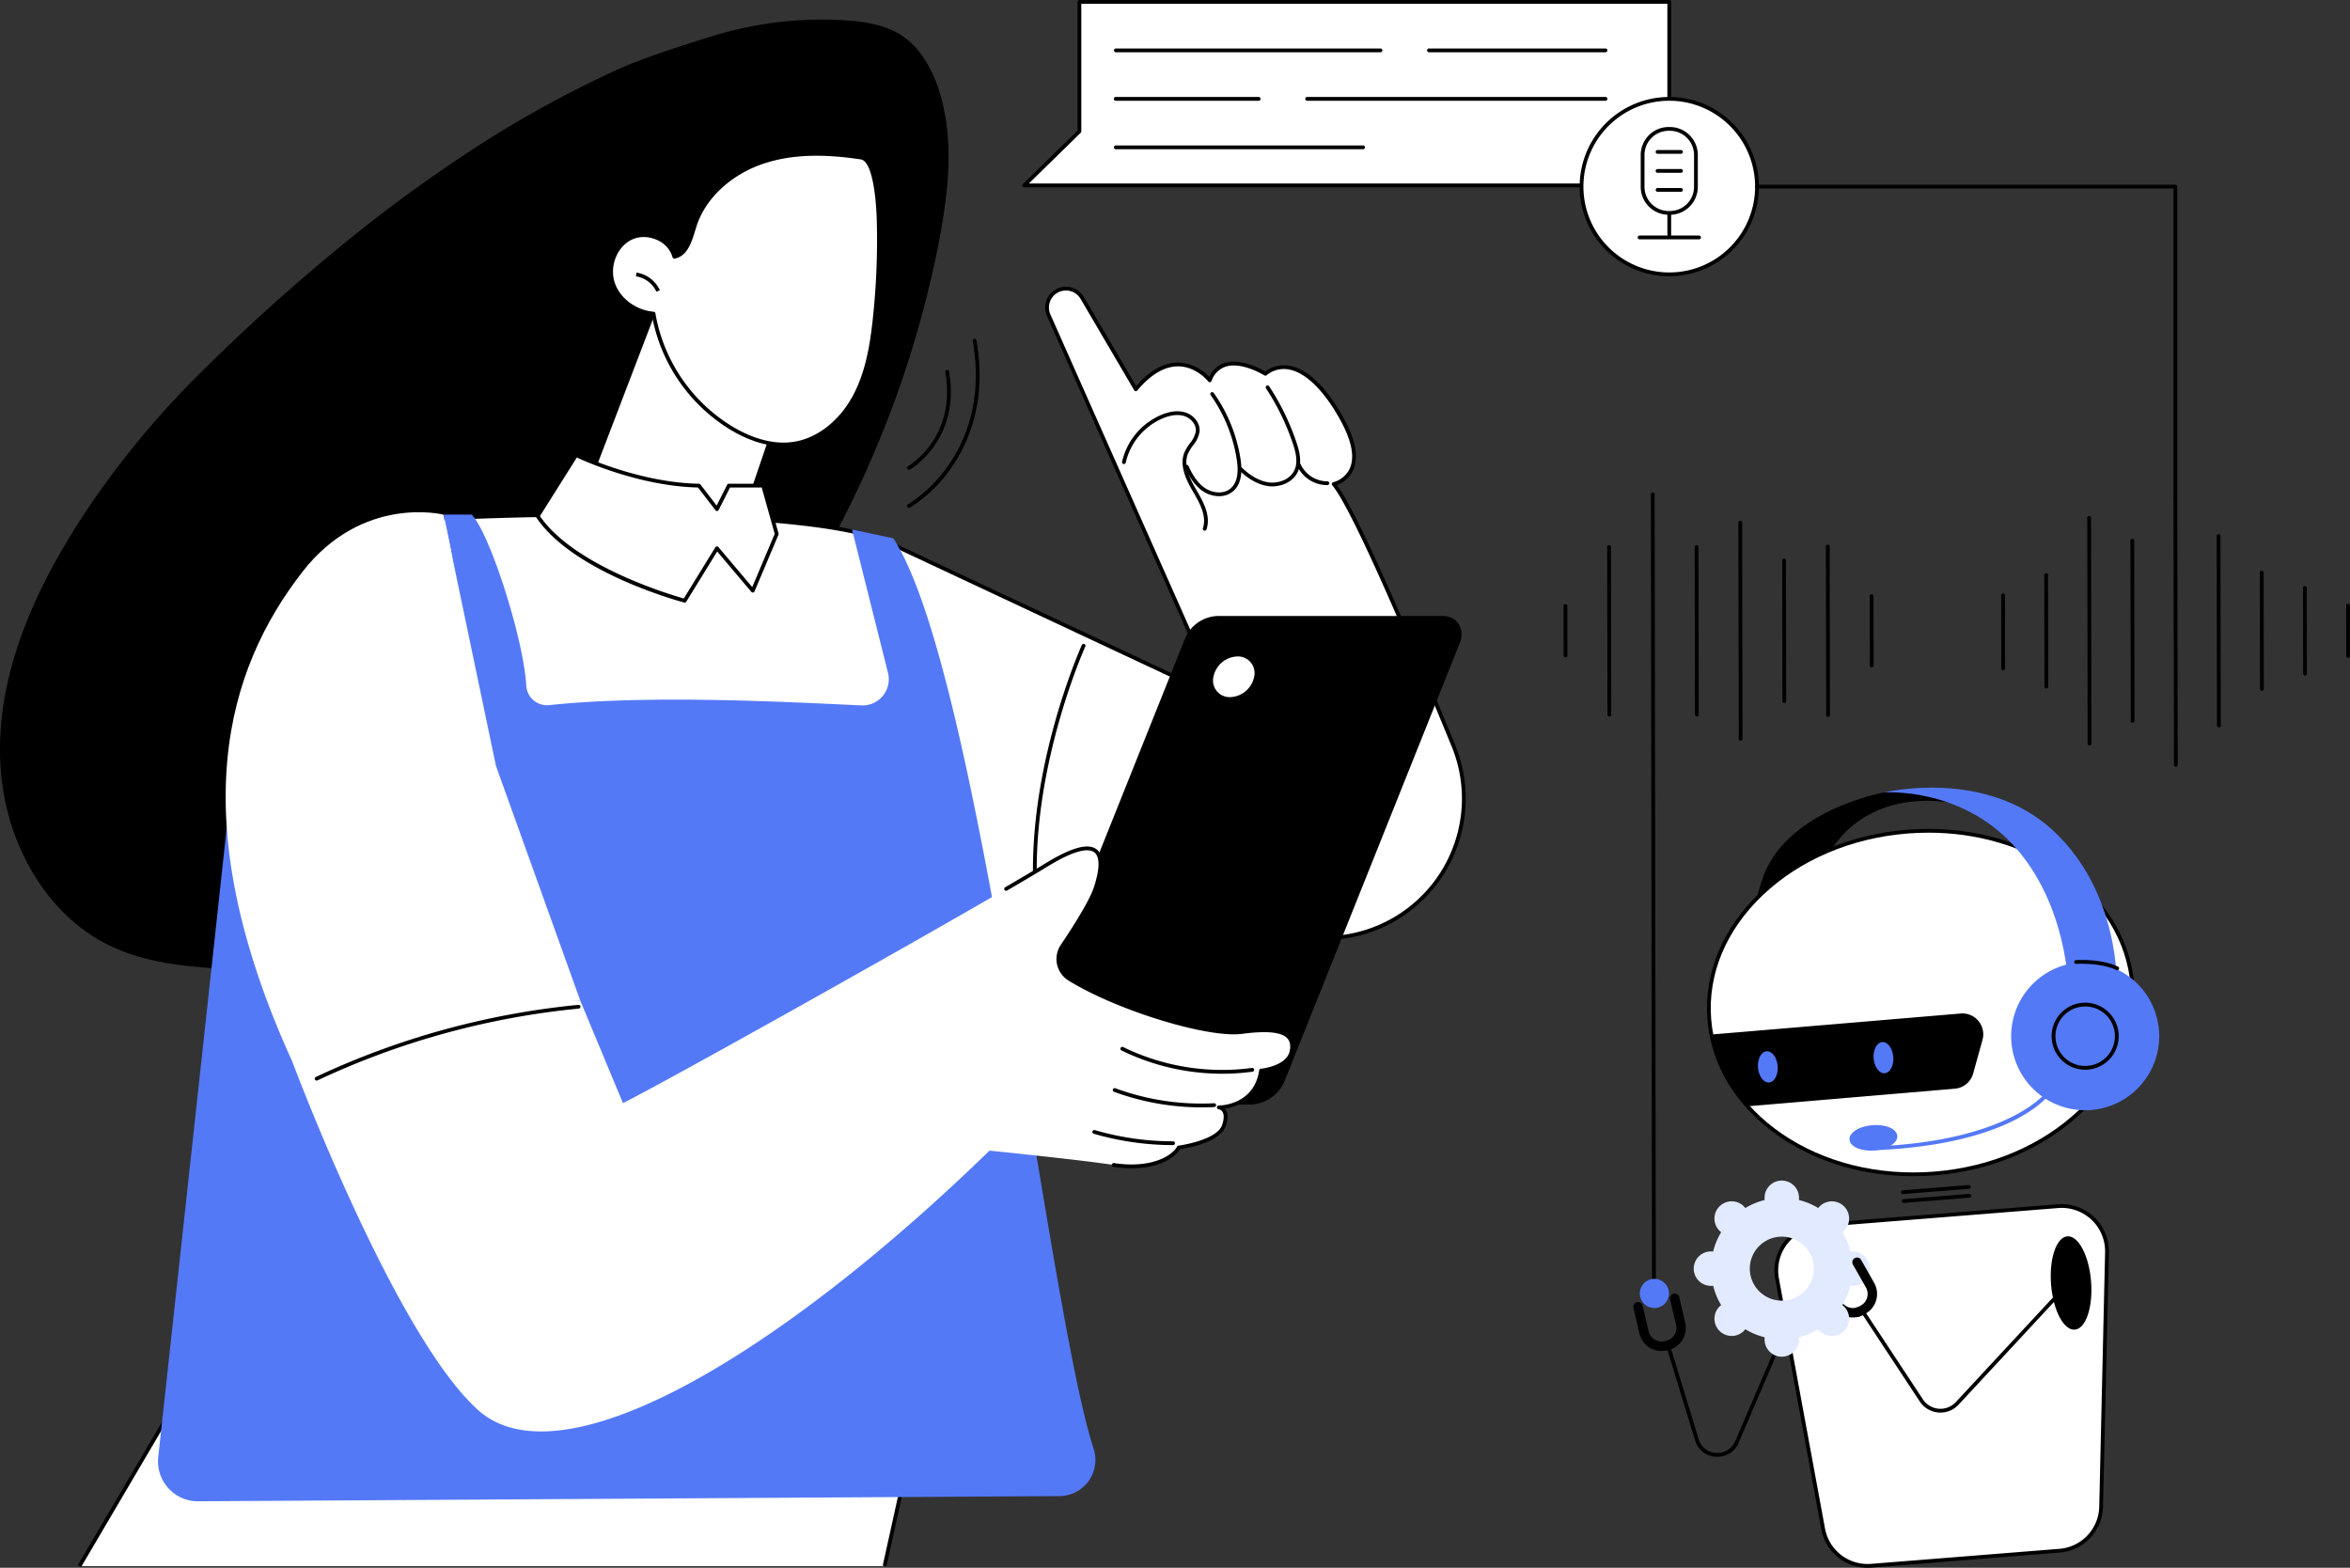
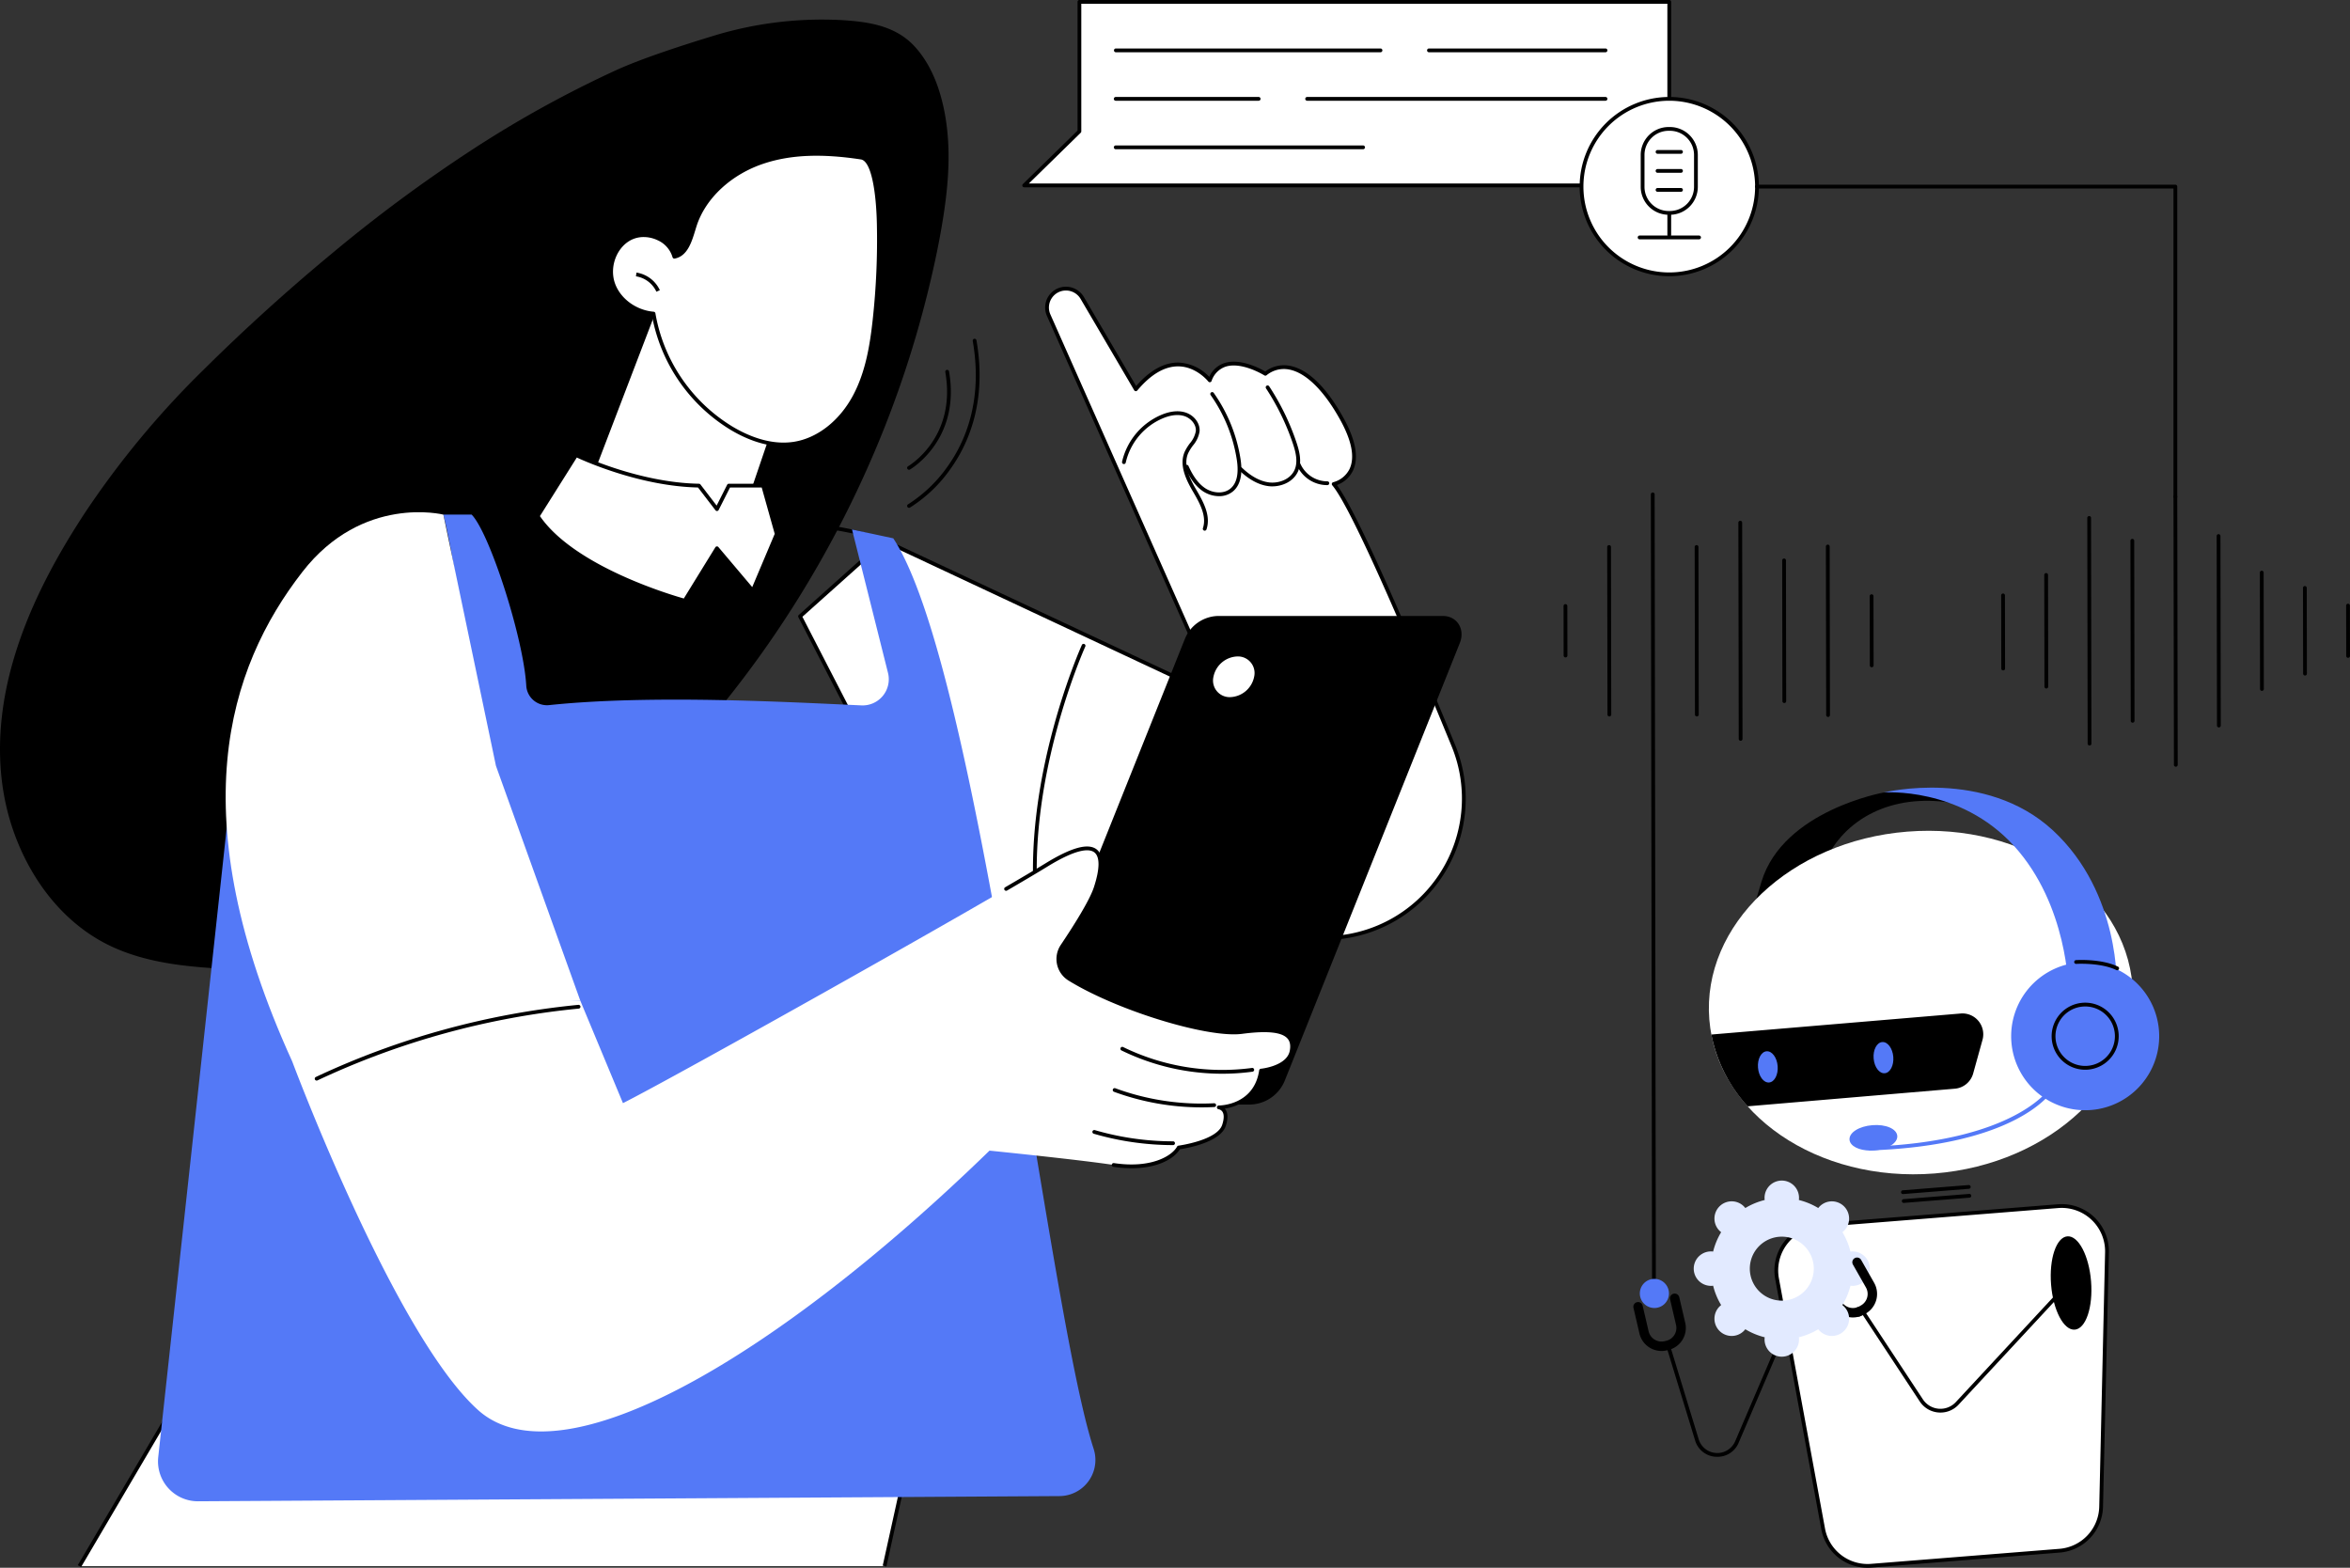
<svg xmlns="http://www.w3.org/2000/svg" id="Group_36329" data-name="Group 36329" width="837.633" height="558.782" viewBox="0 0 837.633 558.782">
  <rect x="0" y="0" width="837.633" height="558.782" fill="#333333" stroke="none" />
  <defs>
    <clipPath id="clip-path">
      <rect id="Rectangle_5236" data-name="Rectangle 5236" width="837.632" height="558.782" fill="none" />
    </clipPath>
  </defs>
  <g id="Group_36328" data-name="Group 36328" clip-path="url(#clip-path)">
    <path id="Path_38593" data-name="Path 38593" d="M337.094,58.2c-1.475-9.263-4.683-18.976-11.2-25.963-6.918-7.419-16.705-8.736-26.362-9.29A132.53,132.53,0,0,0,255.8,28.124c-12.155,3.67-26.925,8.475-36.22,12.71A397.529,397.529,0,0,0,167.4,69.745a534.224,534.224,0,0,0-48.632,36.024c-15.913,13.166-31.29,27.047-45.961,41.585a317.922,317.922,0,0,0-42.687,51.469C18.574,216.46,8.548,235.531,3.418,256.09c-4.588,18.387-4.948,37.769,1.331,55.8,5.541,15.913,15.916,30.521,30.7,39.026,8.948,5.148,19.094,7.631,29.262,8.92a179.6,179.6,0,0,0,30.092,1.2A190.193,190.193,0,0,0,154.445,348.7a194.9,194.9,0,0,0,53.81-31.568A340.145,340.145,0,0,0,251.408,274.4a376.6,376.6,0,0,0,34.415-47.386,380.9,380.9,0,0,0,26.57-51.79,373.724,373.724,0,0,0,18.322-55.33c2.4-9.74,4.494-19.594,5.922-29.526,1.528-10.632,2.153-21.509.456-32.162" transform="translate(0 -15.808)" />
    <path id="Path_38594" data-name="Path 38594" d="M379.711,1527.5H92.742l77.726-132.128H408.887Z" transform="translate(-64.424 -969.299)" fill="#fff" />
    <path id="Path_38595" data-name="Path 38595" d="M92,1526.307l-1.159-.682,77.92-132.459H408.406l-29.357,132.946-1.314-.29,29-131.31h-237.2Z" transform="translate(-63.105 -967.769)" />
    <path id="Path_38596" data-name="Path 38596" d="M1124.141,406.52s14.118-2.931,2.916-23.212c-9.5-17.2-19.829-21.906-27.268-16.09,0,0-15.17-9.559-19.807,2.333,0,0-11.386-14.634-26.366,3.184l-19.1-32.553a6.737,6.737,0,0,0-11.969,6.143l60.41,136.127L964.046,426.717l-30.115,26.961L993.223,568.7l127.7-.347c35.317-.1,59.3-35.944,45.883-68.615-16.59-40.4-35.819-85.2-42.661-93.217" transform="translate(-648.76 -233.997)" fill="#fff" />
    <path id="Path_38597" data-name="Path 38597" d="M991.693,567.841a.672.672,0,0,1-.6-.364L931.8,452.456a.672.672,0,0,1,.149-.809l30.115-26.961a.673.673,0,0,1,.734-.108l117.277,54.971L1020.4,345.068a7.41,7.41,0,0,1,13.163-6.756l18.627,31.741c4.955-5.643,10.044-8.452,15.19-8.355a15.953,15.953,0,0,1,10.878,5.089,9,9,0,0,1,5.349-4.894c5.7-1.878,12.839,1.952,14.611,2.987a11.082,11.082,0,0,1,8.948-1.993c6.411,1.308,12.964,7.729,18.951,18.568,4.339,7.855,5.484,14.132,3.405,18.657a10.166,10.166,0,0,1-5.769,5.236c6.049,8.078,20.216,39.208,42.143,92.607a50.408,50.408,0,0,1-46.5,69.543l-127.7.347ZM933.238,452.3,992.1,566.5l127.285-.346a49.063,49.063,0,0,0,45.263-67.687c-22.353-54.435-37.067-86.607-42.551-93.037a.672.672,0,0,1,.375-1.095,9.056,9.056,0,0,0,5.833-4.8c1.879-4.114.745-9.977-3.369-17.426-5.708-10.334-12.115-16.691-18.042-17.9a9.7,9.7,0,0,0-8.223,2.015.673.673,0,0,1-.773.039c-.08-.05-8.062-5.007-13.877-3.088a8.041,8.041,0,0,0-4.946,5.1.673.673,0,0,1-1.157.169c-.042-.053-4.2-5.28-10.582-5.393-4.907-.087-9.87,2.8-14.739,8.6a.673.673,0,0,1-1.095-.092l-19.1-32.553a6.065,6.065,0,0,0-10.774,5.53l60.411,136.128a.673.673,0,0,1-.9.882l-118.5-55.546Z" transform="translate(-647.23 -232.468)" />
    <path id="Path_38598" data-name="Path 38598" d="M1339.26,522.629a.673.673,0,0,1-.639-.885c1.381-4.162-.879-8.536-3.523-13.024-2.613-4.434-5.007-9.593-2.957-14.245a17.1,17.1,0,0,1,1.848-3,9.128,9.128,0,0,0,2.109-4.337c.207-2.5-1.955-4.7-4.165-5.375-2.149-.66-4.706-.385-7.6.817a22.622,22.622,0,0,0-13.209,15.752.673.673,0,1,1-1.313-.292,23.986,23.986,0,0,1,14.006-16.7c3.188-1.326,6.051-1.616,8.508-.861,3.154.968,5.351,3.879,5.111,6.772a10.246,10.246,0,0,1-2.355,5.009,16.173,16.173,0,0,0-1.711,2.758c-1.8,4.1.445,8.88,2.885,13.02,2.809,4.766,5.2,9.433,3.642,14.131a.673.673,0,0,1-.638.461" transform="translate(-909.857 -333.483)" />
    <path id="Path_38599" data-name="Path 38599" d="M1395.291,494.772a10.481,10.481,0,0,1-5.592-1.668c-3.36-2.191-5.333-5.932-6.525-8.556a.673.673,0,0,1,1.225-.557c1.122,2.471,2.969,5.988,6.035,7.987,2.548,1.662,6.461,2.2,9.01.018,2.208-1.891,2.943-5.34,2.182-10.253a54.424,54.424,0,0,0-9.319-23,.672.672,0,1,1,1.1-.777,55.761,55.761,0,0,1,9.551,23.575c.836,5.4-.051,9.266-2.637,11.48a7.608,7.608,0,0,1-5.028,1.754" transform="translate(-960.786 -317.928)" />
    <path id="Path_38600" data-name="Path 38600" d="M1457.94,485.9a10.608,10.608,0,0,1-1.307-.079c-3.477-.431-6.992-2.323-10.447-5.624a.673.673,0,1,1,.929-.972c3.242,3.1,6.5,4.867,9.683,5.262,3.324.412,7.5-.969,9.066-4.406,1.312-2.889.447-6.381-.572-9.417a85.3,85.3,0,0,0-9.575-19.693.673.673,0,0,1,1.125-.739,86.674,86.674,0,0,1,9.726,20c1.1,3.283,2.026,7.087.521,10.4-1.626,3.579-5.608,5.264-9.149,5.264" transform="translate(-1004.455 -312.545)" />
    <path id="Path_38601" data-name="Path 38601" d="M1524.412,547.848a11.775,11.775,0,0,1-10.695-7.168.672.672,0,0,1,1.245-.51,10.56,10.56,0,0,0,9.628,6.331.672.672,0,0,1,.026,1.345l-.2,0" transform="translate(-1051.476 -374.942)" />
    <path id="Path_38602" data-name="Path 38602" d="M1436.062,845.108a.673.673,0,0,1-.606-.38l-15.614-32.281a.673.673,0,1,1,1.211-.586l15.614,32.281a.673.673,0,0,1-.605.966" transform="translate(-986.253 -563.7)" />
    <path id="Path_38603" data-name="Path 38603" d="M1207.244,847.118a.673.673,0,0,1-.668-.6c-5.062-46.247,16.452-94.145,16.669-94.624a.673.673,0,0,1,1.224.558c-.217.475-21.578,48.048-16.557,93.92a.672.672,0,0,1-.669.746" transform="translate(-837.618 -522.034)" />
-     <path id="Path_38604" data-name="Path 38604" d="M439.51,603.991c1.83-1.972,143.863-8.8,181.084,6.005l22.821,90.126L458.274,701.8Z" transform="translate(-305.308 -417.277)" fill="#fff" />
    <path id="Path_38605" data-name="Path 38605" d="M456.743,700.945a.672.672,0,0,1-.66-.546l-18.764-97.812a.672.672,0,0,1,.167-.584c.653-.7,8.826-1.44,24.293-2.19,9.579-.464,29.262-1.253,53.469-1.315,36.521-.09,84.229,1.452,104.064,9.344a.673.673,0,0,1,.4.46l22.821,90.126a.672.672,0,0,1-.646.838l-185.142,1.68Zm-18-98.047,18.55,96.7,183.725-1.667L618.5,608.966c-20.719-8.043-72.8-9.166-102.1-9.125-39.6.062-73.253,2.087-77.647,3.057" transform="translate(-303.777 -415.747)" />
    <path id="Path_38606" data-name="Path 38606" d="M1261.551,893.15h-81.716c-4.151,0-6.554-3.847-4.933-7.9l63.216-158.025a13.1,13.1,0,0,1,11.691-8.206h80.286c5.074,0,8.011,4.7,6.031,9.654l-62.369,155.909a13.675,13.675,0,0,1-12.2,8.566" transform="translate(-815.796 -499.471)" />
    <path id="Path_38607" data-name="Path 38607" d="M1430.747,773.507a9.025,9.025,0,0,1-8.529,7.25,5.917,5.917,0,0,1-5.972-7.25,9.025,9.025,0,0,1,8.529-7.25,5.917,5.917,0,0,1,5.972,7.25" transform="translate(-983.723 -532.284)" fill="#fff" />
    <path id="Path_38608" data-name="Path 38608" d="M211.858,684.837c0,1.223-22.632,208.545-27.332,251.777a14.219,14.219,0,0,0,14.222,15.755l307.015-1.854a12.878,12.878,0,0,0,12.172-16.869c-16.418-50.362-40.625-277.563-71.411-324.5l-14.712-3.158,12.828,51.113a9.328,9.328,0,0,1-9.467,11.593c-25.532-1.155-74.969-3.923-111.322-.1a7.388,7.388,0,0,1-8.147-6.937c-.944-16.8-13.029-54.366-19.464-60.965H286.159s30.66,118.25-36.271,134.156c-46.074,10.949-38.03-50.015-38.03-50.015" transform="translate(-128.123 -417.277)" fill="#5479f7" />
    <path id="Path_38609" data-name="Path 38609" d="M341.146,1066.266s36.477,97.556,66.25,124.237,107.4-19.7,182.281-92.47c0,0,31.357,3.155,44.273,5.1s20.964-2.221,23.171-6.218c0,0,14.174-1.857,16.143-7.906s-1.851-6.4-1.851-6.4,13.1.031,15.054-13.1c0,0,9.816-.889,10.919-7.026s-3.792-8.593-17.732-6.751c-12.026,1.589-44.1-8.161-61.489-18.918a8.338,8.338,0,0,1-2.526-11.733c4.28-6.377,10.286-15.8,11.9-20.75,2.581-7.917,5.243-22.166-17.716-8.026s-131.445,75.026-150.794,84.8l-15.2-36.508s-80.677-4.276-102.679,21.665" transform="translate(-236.979 -687.921)" fill="#fff" />
    <path id="Path_38610" data-name="Path 38610" d="M1217.58,1102.765a43.245,43.245,0,0,1-6.442-.5.673.673,0,1,1,.2-1.33c13.027,1.967,20.582-2.437,22.482-5.878a.672.672,0,0,1,.5-.342c.137-.018,13.775-1.871,15.591-7.447.673-2.068.706-3.664.094-4.614a2.028,2.028,0,0,0-1.375-.91.673.673,0,0,1,.069-1.342c.519,0,12.55-.144,14.388-12.529a.673.673,0,0,1,.6-.571c.093-.009,9.319-.917,10.318-6.475.35-1.944.044-3.387-.933-4.411-2.1-2.2-7.345-2.7-16.049-1.555a22.855,22.855,0,0,1-2.967.174c-13.9,0-42.951-9.279-58.963-19.187a9.01,9.01,0,0,1-2.73-12.679c4.531-6.751,10.259-15.8,11.818-20.584,2.125-6.518,2.181-10.8.162-12.392-1.708-1.345-6.024-1.543-16.886,5.147-3.112,1.916-7.911,4.763-14.264,8.461a.673.673,0,0,1-.677-1.162c6.344-3.692,11.133-6.533,14.235-8.443,9.381-5.778,15.408-7.432,18.423-5.059,2.537,2,2.632,6.662.284,13.866-1.606,4.928-7.4,14.094-11.979,20.916a7.664,7.664,0,0,0,2.321,10.786c17.067,10.561,49.018,20.413,61.046,18.823,9.286-1.226,14.751-.6,17.2,1.959,1.277,1.338,1.709,3.214,1.284,5.578-1.04,5.785-8.864,7.227-11,7.515-1.709,9.816-9.624,12.314-13.5,12.95a3.394,3.394,0,0,1,.276.363c.869,1.321.894,3.269.073,5.79-1.927,5.919-14.138,7.988-16.366,8.318-2.2,3.592-8.25,6.765-17.246,6.765" transform="translate(-814.266 -686.38)" />
    <path id="Path_38611" data-name="Path 38611" d="M1344.221,1231.555a81.9,81.9,0,0,1-35.942-8.3.672.672,0,1,1,.593-1.207,80.462,80.462,0,0,0,45.935,7.445.672.672,0,1,1,.182,1.333,79.562,79.562,0,0,1-10.768.727" transform="translate(-908.541 -848.855)" />
    <path id="Path_38612" data-name="Path 38612" d="M1330.564,1277a90.543,90.543,0,0,1-31.172-5.55.672.672,0,0,1,.466-1.262,89.092,89.092,0,0,0,35.221,5.349.672.672,0,1,1,.071,1.343q-2.286.12-4.586.119" transform="translate(-902.324 -882.312)" />
    <path id="Path_38613" data-name="Path 38613" d="M1303.969,1324.425h0a101.4,101.4,0,0,1-28.3-4.053.672.672,0,1,1,.376-1.291,100.057,100.057,0,0,0,27.923,4,.673.673,0,0,1,0,1.345" transform="translate(-885.813 -916.286)" />
    <path id="Path_38614" data-name="Path 38614" d="M341.031,598.748s-28.769-7.247-50.25,20.412c-26.662,34.329-43.535,86.895-3.618,174.514,0,0,79.536-22.072,102.679-21.665L359.769,688.29Z" transform="translate(-182.995 -415.328)" fill="#fff" />
    <path id="Path_38615" data-name="Path 38615" d="M368.095,1199.913a.673.673,0,0,1-.286-1.281,284.828,284.828,0,0,1,93.576-25.711.672.672,0,0,1,.131,1.339,283.487,283.487,0,0,0-93.135,25.59.671.671,0,0,1-.286.064" transform="translate(-255.231 -814.772)" />
    <path id="Path_38616" data-name="Path 38616" d="M701.9,349.2l-29.391,76.793s42.935,14.562,59.642,1.384l16.111-47.3Z" transform="translate(-467.164 -242.574)" fill="#fff" />
    <path id="Path_38617" data-name="Path 38617" d="M709.373,432.076c-17.745,0-37.4-6.567-38.606-6.975a.673.673,0,0,1-.412-.877l29.391-76.793a.672.672,0,0,1,1-.319l46.362,30.879a.672.672,0,0,1,.264.776l-16.112,47.3a.674.674,0,0,1-.22.311c-5.378,4.242-13.313,5.7-21.668,5.7m-37.509-8.032c5.465,1.747,42.98,13.115,58.189,1.4l15.88-46.619L700.7,348.7Z" transform="translate(-465.634 -241.044)" />
    <path id="Path_38618" data-name="Path 38618" d="M627.669,552.982l13.693-21.753s21.444,10.491,43.785,10.876l6.423,8.377,4.237-8.377h12.227l4.837,17.237-8.532,20.2-12.769-15.107-11.507,18.677s-39.214-10.378-52.394-30.133" transform="translate(-436.013 -369.021)" fill="#fff" />
    <path id="Path_38619" data-name="Path 38619" d="M678.532,582.258a.68.68,0,0,1-.172-.022c-1.611-.426-39.612-10.67-52.781-30.41a.672.672,0,0,1-.01-.731l13.693-21.753a.672.672,0,0,1,.864-.246c.213.1,21.573,10.43,43.5,10.808a.672.672,0,0,1,.522.263l5.772,7.528,3.754-7.423a.673.673,0,0,1,.6-.369H706.5a.673.673,0,0,1,.648.491l4.837,17.237a.677.677,0,0,1-.028.444l-8.532,20.2a.673.673,0,0,1-1.133.172l-12.17-14.4L679.1,581.938a.673.673,0,0,1-.573.32m-51.59-30.819c12.325,17.924,46.8,28.1,51.283,29.364l11.242-18.247a.672.672,0,0,1,1.086-.081l12.062,14.271,8.014-18.976-4.636-16.52h-11.3l-4.05,8.008a.673.673,0,0,1-1.134.105l-6.226-8.12c-20.148-.436-39.707-9.066-43.2-10.68Z" transform="translate(-434.483 -367.491)" />
    <path id="Path_38620" data-name="Path 38620" d="M807.3,238.628c-1.027,9.42-2.632,18.982-7.088,27.344s-12.224,15.436-21.585,16.9c-7.788,1.22-15.731-1.522-22.476-5.6A59.769,59.769,0,0,1,728.5,236.517c-6.351-.528-12.451-4.755-14.464-10.8s.736-13.524,6.515-16.21,13.736.576,15.364,6.737c4.571-.873,5.845-6.608,7.253-11.042,3.53-11.113,13.608-19.292,24.7-22.889s23.1-3.166,34.631-1.412c5.367.817,6.147,18.039,6.27,23.392a261.683,261.683,0,0,1-1.472,34.337" transform="translate(-495.556 -124.747)" fill="#fff" />
    <path id="Path_38621" data-name="Path 38621" d="M773.314,282.3c-7.418,0-14.286-3.122-19.027-5.987A60.35,60.35,0,0,1,726.411,235.6c-6.633-.754-12.559-5.3-14.525-11.207-2.163-6.5.983-14.3,6.869-17.032a12.2,12.2,0,0,1,10.188.222,11.08,11.08,0,0,1,5.917,6.316c3.28-1.049,4.578-5.3,5.73-9.066.143-.466.283-.926.424-1.371,3.365-10.593,12.76-19.313,25.133-23.325,9.669-3.136,20.772-3.593,34.94-1.437,5.494.836,6.644,15.422,6.841,24.042a263.1,263.1,0,0,1-1.475,34.425l-.668-.073.668.073c-1.007,9.237-2.573,18.973-7.163,27.587-5.022,9.423-13.274,15.872-22.075,17.251a25.2,25.2,0,0,1-3.9.3m-49.833-74.608a9.871,9.871,0,0,0-4.159.886c-5.3,2.461-8.117,9.508-6.16,15.388,1.852,5.565,7.56,9.818,13.881,10.343a.673.673,0,0,1,.608.56,58.973,58.973,0,0,0,27.331,40.293c5.372,3.246,13.552,6.838,22.024,5.51,8.385-1.314,16.272-7.5,21.1-16.554,4.483-8.413,6.02-18,7.013-27.1a261.853,261.853,0,0,0,1.468-34.248c-.242-10.612-1.867-22.159-5.7-22.742-13.953-2.123-24.859-1.683-34.322,1.386-11.782,3.821-21.08,12.425-24.266,22.453-.14.442-.279.9-.42,1.357-1.329,4.351-2.836,9.281-7.348,10.142a.674.674,0,0,1-.776-.489,9.6,9.6,0,0,0-5.381-6.078,11.57,11.57,0,0,0-4.891-1.106" transform="translate(-494.04 -123.208)" />
    <path id="Path_38622" data-name="Path 38622" d="M749.652,325.009a9.638,9.638,0,0,0-7.291-5.492l.188-1.332a11.013,11.013,0,0,1,8.331,6.275Z" transform="translate(-515.685 -221.029)" />
    <path id="Path_38623" data-name="Path 38623" d="M1425.516,67.613H1195.591l19.684-19.256V2.2h210.241Z" transform="translate(-830.523 -1.53)" fill="#fff" />
    <path id="Path_38624" data-name="Path 38624" d="M1423.985,66.756H1194.06a.673.673,0,0,1-.47-1.153l19.481-19.058V.673a.673.673,0,0,1,.673-.673h210.241a.672.672,0,0,1,.672.673V66.083a.672.672,0,0,1-.672.672m-228.276-1.345h227.6V1.345h-208.9V46.827a.673.673,0,0,1-.2.481Z" transform="translate(-828.992)" />
    <path id="Path_38625" data-name="Path 38625" d="M1729.4,57.94h-62.924a.673.673,0,0,1,0-1.345H1729.4a.673.673,0,1,1,0,1.345" transform="translate(-1157.16 -39.314)" />
    <path id="Path_38626" data-name="Path 38626" d="M1395.3,57.94h-94.324a.673.673,0,0,1,0-1.345H1395.3a.673.673,0,1,1,0,1.345" transform="translate(-903.262 -39.314)" />
    <path id="Path_38627" data-name="Path 38627" d="M1630.61,114.536h-106.35a.673.673,0,0,1,0-1.345h106.35a.673.673,0,1,1,0,1.345" transform="translate(-1058.367 -78.629)" />
    <path id="Path_38628" data-name="Path 38628" d="M1351.872,114.536h-50.9a.673.673,0,1,1,0-1.345h50.9a.673.673,0,1,1,0,1.345" transform="translate(-903.261 -78.629)" />
    <path id="Path_38629" data-name="Path 38629" d="M1389.1,171.131h-88.123a.673.673,0,1,1,0-1.345H1389.1a.673.673,0,1,1,0,1.345" transform="translate(-903.261 -117.943)" />
    <path id="Path_38630" data-name="Path 38630" d="M1908.721,146.665a31.272,31.272,0,1,1-31.272-31.272,31.272,31.272,0,0,1,31.272,31.272" transform="translate(-1282.455 -80.158)" fill="#fff" />
    <path id="Path_38631" data-name="Path 38631" d="M1875.919,177.08a31.944,31.944,0,1,1,31.944-31.944,31.981,31.981,0,0,1-31.944,31.944m0-62.544a30.6,30.6,0,1,0,30.6,30.6,30.634,30.634,0,0,0-30.6-30.6" transform="translate(-1280.926 -78.629)" />
    <path id="Path_38632" data-name="Path 38632" d="M1947.062,256.5a.673.673,0,0,1-.673-.673V248.4a.673.673,0,1,1,1.345,0v7.428a.673.673,0,0,1-.672.673" transform="translate(-1352.068 -172.082)" />
    <path id="Path_38633" data-name="Path 38633" d="M1933.552,276.289H1912.36a.673.673,0,0,1,0-1.345h21.192a.673.673,0,1,1,0,1.345" transform="translate(-1327.963 -190.991)" />
    <path id="Path_38634" data-name="Path 38634" d="M1925.663,179.545h-.446a9.964,9.964,0,0,1-9.953-9.953v-11.37a9.965,9.965,0,0,1,9.953-9.953h.446a9.965,9.965,0,0,1,9.953,9.953v11.37a9.964,9.964,0,0,1-9.953,9.953m-.446-29.931a8.618,8.618,0,0,0-8.608,8.608v11.37a8.618,8.618,0,0,0,8.608,8.608h.446a8.618,8.618,0,0,0,8.608-8.608v-11.37a8.618,8.618,0,0,0-8.608-8.608Z" transform="translate(-1330.447 -102.996)" />
    <path id="Path_38635" data-name="Path 38635" d="M1941.769,176.445h-8.3a.673.673,0,1,1,0-1.345h8.3a.673.673,0,1,1,0,1.345" transform="translate(-1342.624 -121.634)" />
    <path id="Path_38636" data-name="Path 38636" d="M1941.769,198.626h-8.3a.673.673,0,1,1,0-1.345h8.3a.673.673,0,1,1,0,1.345" transform="translate(-1342.624 -137.042)" />
    <path id="Path_38637" data-name="Path 38637" d="M1941.769,220.806h-8.3a.673.673,0,1,1,0-1.345h8.3a.673.673,0,1,1,0,1.345" transform="translate(-1342.624 -152.45)" />
    <path id="Path_38638" data-name="Path 38638" d="M1059.6,467.323a.673.673,0,0,1-.332-1.258c.174-.1,17.364-10.134,13.267-33.572a.672.672,0,1,1,1.325-.231c4.265,24.4-13.748,34.872-13.93,34.975a.669.669,0,0,1-.33.087" transform="translate(-735.591 -299.885)" />
    <path id="Path_38639" data-name="Path 38639" d="M1059.6,455.671a.673.673,0,0,1-.331-1.258,50.012,50.012,0,0,0,14.234-13.7c6.068-8.581,12.523-23.268,8.81-44.511a.672.672,0,0,1,1.325-.231c3.8,21.73-2.838,36.776-9.074,45.571a50.358,50.358,0,0,1-14.634,14.045.672.672,0,0,1-.33.087" transform="translate(-735.59 -274.674)" />
    <path id="Path_38640" data-name="Path 38640" d="M2739.429,724a.672.672,0,0,1-.672-.671l-.03-17.935a.672.672,0,0,1,.671-.674h0a.673.673,0,0,1,.673.671l.029,17.935a.673.673,0,0,1-.671.674Z" transform="translate(-1902.469 -489.539)" />
    <path id="Path_38641" data-name="Path 38641" d="M2689.081,715.964a.672.672,0,0,1-.673-.671l-.051-30.545a.673.673,0,0,1,.671-.674h0a.673.673,0,0,1,.673.671l.051,30.546a.665.665,0,0,1-.673.674" transform="translate(-1867.48 -475.194)" />
    <path id="Path_38642" data-name="Path 38642" d="M2638.736,709a.672.672,0,0,1-.673-.671L2638,666.85a.673.673,0,0,1,.671-.674h0a.673.673,0,0,1,.673.671l.069,41.475a.673.673,0,0,1-.671.674Z" transform="translate(-1832.496 -462.762)" />
    <path id="Path_38643" data-name="Path 38643" d="M2588.375,692.383a.672.672,0,0,1-.672-.671l-.112-67.537a.672.672,0,1,1,1.345,0l.112,67.537a.673.673,0,0,1-.672.674Z" transform="translate(-1797.482 -433.118)" />
    <path id="Path_38644" data-name="Path 38644" d="M2538.011,674.518a.673.673,0,0,1-.673-.672l-.158-95.56a.673.673,0,0,1,.672-.674h0a.672.672,0,0,1,.672.671l.158,95.561a.678.678,0,0,1-.672.674" transform="translate(-1762.464 -401.241)" />
    <path id="Path_38645" data-name="Path 38645" d="M2487.71,694.526a.673.673,0,0,1-.673-.671l-.107-64.174a.673.673,0,0,1,.672-.674h0a.672.672,0,0,1,.673.671l.106,64.174a.673.673,0,0,1-.672.674Z" transform="translate(-1727.558 -436.943)" />
    <path id="Path_38646" data-name="Path 38646" d="M2437.359,684.164a.672.672,0,0,1-.672-.672l-.133-80.428a.673.673,0,0,1,.671-.674h0a.672.672,0,0,1,.672.672l.133,80.428a.672.672,0,0,1-.671.674Z" transform="translate(-1692.564 -418.454)" />
    <path id="Path_38647" data-name="Path 38647" d="M2387.069,710.069a.672.672,0,0,1-.673-.671l-.066-39.794a.673.673,0,0,1,.672-.674h0a.673.673,0,0,1,.673.671l.066,39.794a.673.673,0,0,1-.672.674Z" transform="translate(-1657.675 -464.675)" />
    <path id="Path_38648" data-name="Path 38648" d="M2336.751,720.193a.673.673,0,0,1-.672-.672l-.043-26.07a.673.673,0,0,1,.671-.674h0a.673.673,0,0,1,.673.672l.043,26.07a.672.672,0,0,1-.671.674Z" transform="translate(-1622.738 -481.241)" />
    <path id="Path_38649" data-name="Path 38649" d="M2183.3,719.716a.673.673,0,0,1-.673-.672l-.041-24.661a.673.673,0,0,1,.672-.674h0a.672.672,0,0,1,.672.672l.041,24.661a.672.672,0,0,1-.671.674Z" transform="translate(-1516.146 -481.889)" />
    <path id="Path_38650" data-name="Path 38650" d="M1928.208,861.017a.673.673,0,0,1-.673-.671l-.434-284.8a.673.673,0,0,1,.672-.674h0a.673.673,0,0,1,.673.672l.434,284.8a.673.673,0,0,1-.672.674Z" transform="translate(-1338.67 -399.335)" />
    <path id="Path_38651" data-name="Path 38651" d="M1825.9,724.181a.673.673,0,0,1-.673-.672l-.029-17.655a.673.673,0,0,1,.672-.674h0a.673.673,0,0,1,.673.671l.029,17.655a.673.673,0,0,1-.672.674Z" transform="translate(-1267.884 -489.857)" />
    <path id="Path_38652" data-name="Path 38652" d="M2132.207,697.139a.673.673,0,0,1-.673-.672l-.1-60.074a.673.673,0,0,1,.672-.674h0a.673.673,0,0,1,.673.672l.1,60.075a.673.673,0,0,1-.672.674Z" transform="translate(-1480.611 -441.605)" />
    <path id="Path_38653" data-name="Path 38653" d="M2081.159,703.459a.672.672,0,0,1-.672-.672l-.083-50.162a.673.673,0,0,1,.672-.674h0a.672.672,0,0,1,.672.671l.083,50.162a.673.673,0,0,1-.672.674Z" transform="translate(-1445.162 -452.882)" />
    <path id="Path_38654" data-name="Path 38654" d="M1876.916,697.366a.673.673,0,0,1-.673-.671l-.1-59.72a.672.672,0,0,1,.671-.674h0a.672.672,0,0,1,.673.671l.1,59.72a.673.673,0,0,1-.672.674Z" transform="translate(-1303.273 -442.009)" />
    <path id="Path_38655" data-name="Path 38655" d="M2030.072,686.306a.673.673,0,0,1-.673-.671l-.128-77.068a.673.673,0,0,1,.671-.674h0a.672.672,0,0,1,.672.671l.128,77.068a.673.673,0,0,1-.672.674Z" transform="translate(-1409.643 -422.276)" />
    <path id="Path_38656" data-name="Path 38656" d="M1979.033,697.366a.673.673,0,0,1-.673-.671l-.1-59.72a.673.673,0,0,1,.671-.674h0a.673.673,0,0,1,.673.671l.1,59.72a.673.673,0,0,1-.672.674Z" transform="translate(-1374.208 -442.009)" />
    <path id="Path_38657" data-name="Path 38657" d="M2082.123,923.889s-35.764,6.35-43.576,31.664c-8.224,26.647-7.833,41.484-7.833,41.484l23.6-2.757s-.428-32.741,7.965-48.05,26.379-22.644,47.508-17.993-5.617-7.418-27.659-4.348" transform="translate(-1410.642 -641.431)" />
    <path id="Path_38658" data-name="Path 38658" d="M2145.816,1024.961c2.685,33.643-28.906,63.612-70.561,66.936s-77.6-21.255-80.282-54.9,28.906-63.612,70.56-66.936,77.6,21.255,80.283,54.9" transform="translate(-1385.707 -673.649)" fill="#fff" />
-     <path id="Path_38659" data-name="Path 38659" d="M2066.147,1091.339c-17.539,0-34.193-4.868-47.558-14.007-15.334-10.486-24.5-25.336-25.818-41.814s5.383-32.594,18.861-45.379c13.438-12.748,32.018-20.661,52.316-22.281s39.9,3.246,55.188,13.7c15.334,10.486,24.5,25.335,25.818,41.814s-5.383,32.594-18.86,45.379c-13.438,12.748-32.018,20.661-52.316,22.281-2.556.2-5.1.305-7.63.305M2071.58,968.9q-3.739,0-7.525.3c-19.993,1.6-38.281,9.378-51.5,21.915-13.177,12.5-19.728,28.231-18.445,44.3s10.244,30.558,25.237,40.811c15.036,10.282,34.328,15.067,54.322,13.471s38.282-9.378,51.5-21.915c13.177-12.5,19.727-28.232,18.445-44.3s-10.244-30.559-25.236-40.811c-13.139-8.985-29.53-13.772-46.8-13.772" transform="translate(-1384.174 -672.116)" />
    <path id="Path_38660" data-name="Path 38660" d="M2086.579,1182.985l-88.854,7.49a53.248,53.248,0,0,0,12.935,25.585l73.85-6.28a7.434,7.434,0,0,0,6.534-5.42l3.324-11.979a7.434,7.434,0,0,0-7.788-9.4" transform="translate(-1387.729 -821.747)" />
    <path id="Path_38661" data-name="Path 38661" d="M2059.111,1232.394c.245,3.071-1.126,5.685-3.062,5.84s-3.7-2.209-3.949-5.28,1.125-5.685,3.061-5.84,3.7,2.209,3.949,5.28" transform="translate(-1425.482 -852.415)" fill="#5479f7" />
    <path id="Path_38662" data-name="Path 38662" d="M2194.095,1221.622c.245,3.071-1.126,5.685-3.062,5.84s-3.7-2.209-3.949-5.28,1.125-5.685,3.062-5.84,3.7,2.209,3.949,5.28" transform="translate(-1519.249 -844.932)" fill="#5479f7" />
    <path id="Path_38663" data-name="Path 38663" d="M2400.376,1147.428a26.382,26.382,0,1,1-28.4-24.2,26.382,26.382,0,0,1,28.4,24.2" transform="translate(-1630.837 -780.197)" fill="#5479f7" />
    <path id="Path_38664" data-name="Path 38664" d="M2406.911,1194.316a11.951,11.951,0,1,1,.959-.038c-.321.026-.642.038-.959.038m.017-22.549q-.423,0-.851.034a10.594,10.594,0,1,0,.851-.034" transform="translate(-1663.679 -813.039)" />
    <path id="Path_38665" data-name="Path 38665" d="M2199.085,921.125s27.067-2.172,46.351,19,19.443,51.232,19.443,51.232l17.216-.734s1.463-33.575-22.716-55.958-60.294-13.543-60.294-13.543" transform="translate(-1527.605 -638.668)" fill="#5479f7" />
    <path id="Path_38666" data-name="Path 38666" d="M2436.634,1124.211a.668.668,0,0,1-.294-.068c-5.578-2.717-14.217-2.206-14.3-2.2a.673.673,0,1,1-.086-1.343c.368-.023,9.076-.54,14.977,2.334a.673.673,0,0,1-.3,1.277" transform="translate(-1681.982 -778.395)" />
    <path id="Path_38667" data-name="Path 38667" d="M2181.116,1292.07a.673.673,0,0,1-.022-1.345c51.558-1.764,63.879-20.481,64-20.669a.672.672,0,0,1,1.142.71c-.494.8-12.7,19.51-65.093,21.3h-.023" transform="translate(-1514.655 -882.031)" fill="#5479f7" />
    <path id="Path_38668" data-name="Path 38668" d="M2176.859,1318.658c.169,2.116-3.2,4.111-7.535,4.457s-7.977-1.09-8.146-3.206,3.2-4.111,7.535-4.457,7.977,1.09,8.146,3.206" transform="translate(-1501.268 -913.749)" fill="#5479f7" />
    <path id="Path_38669" data-name="Path 38669" d="M2166.513,1322.309c-4.145,0-7.353-1.592-7.535-3.876-.2-2.524,3.379-4.8,8.152-5.181s8.669,1.3,8.87,3.822h0c.2,2.524-3.379,4.8-8.152,5.181-.453.036-.9.054-1.335.054m1.957-7.766c-.4,0-.81.016-1.233.05-4.225.337-7.037,2.238-6.917,3.733s3.2,2.925,7.422,2.589,7.037-2.238,6.917-3.733c-.108-1.345-2.61-2.638-6.189-2.638" transform="translate(-1499.738 -912.219)" fill="#5479f7" />
    <path id="Path_38670" data-name="Path 38670" d="M2219.908,1386.478a.672.672,0,0,1-.053-1.343l23.428-1.87a.673.673,0,1,1,.107,1.341l-23.429,1.869-.054,0" transform="translate(-1541.603 -960.89)" />
    <path id="Path_38671" data-name="Path 38671" d="M2220.734,1396.83a.673.673,0,0,1-.053-1.343l23.428-1.87a.673.673,0,0,1,.107,1.341l-23.429,1.869-.054,0" transform="translate(-1542.176 -968.082)" />
    <path id="Path_38672" data-name="Path 38672" d="M1916.685,1530.427a8.088,8.088,0,0,1-7.842-6.229l-2.126-9.127a1.681,1.681,0,1,1,3.274-.763l2.126,9.128a4.711,4.711,0,0,0,5.635,3.505l.632-.147a4.7,4.7,0,0,0,3.506-5.635l-2.126-9.128a1.681,1.681,0,1,1,3.275-.763l2.126,9.128a8.064,8.064,0,0,1-6.017,9.672l-.632.147a8.054,8.054,0,0,1-1.831.212" transform="translate(-1324.479 -1048.906)" />
    <path id="Path_38673" data-name="Path 38673" d="M1924.614,1497.985a5.192,5.192,0,1,1-5.192-5.192,5.192,5.192,0,0,1,5.192,5.192" transform="translate(-1329.728 -1036.976)" fill="#5479f7" />
    <path id="Path_38674" data-name="Path 38674" d="M1963.935,1559.682c-.108,0-.216,0-.325-.006a8.13,8.13,0,0,1-7.533-5.576l-10.047-32.862a.673.673,0,0,1,1.287-.394l10.039,32.839a6.942,6.942,0,0,0,12.933.445l23.971-55.933a.672.672,0,0,1,1.236.53l-23.971,55.933a8.119,8.119,0,0,1-7.591,5.023" transform="translate(-1351.798 -1040.446)" />
    <path id="Path_38675" data-name="Path 38675" d="M2073.789,1433.646l16.429,89.137a16.146,16.146,0,0,0,17.164,13.169l67.066-5.352a16.147,16.147,0,0,0,14.858-15.724l2.084-90.615a16.147,16.147,0,0,0-17.427-16.467l-85.579,6.829a16.147,16.147,0,0,0-14.6,19.023" transform="translate(-1440.378 -977.895)" fill="#fff" />
    <path id="Path_38676" data-name="Path 38676" d="M2104.55,1535.149a16.772,16.772,0,0,1-16.513-13.772l-16.428-89.137a16.819,16.819,0,0,1,15.2-19.815l85.579-6.829a16.819,16.819,0,0,1,18.152,17.153l-2.084,90.615a16.776,16.776,0,0,1-15.476,16.379l-67.067,5.352q-.687.055-1.365.055M2072.931,1432l16.428,89.137a15.437,15.437,0,0,0,16.449,12.62l67.066-5.352a15.435,15.435,0,0,0,14.24-15.069l2.084-90.614a15.474,15.474,0,0,0-16.7-15.781l-85.579,6.829a15.474,15.474,0,0,0-13.987,18.23" transform="translate(-1438.859 -976.367)" />
    <path id="Path_38677" data-name="Path 38677" d="M2408.266,1459.174c.733,9.183-1.864,16.882-5.8,17.2s-7.72-6.876-8.453-16.058,1.864-16.882,5.8-17.2,7.72,6.875,8.453,16.058" transform="translate(-1662.927 -1002.46)" />
    <path id="Path_38678" data-name="Path 38678" d="M2136.005,1504.308a8.082,8.082,0,0,1-7.021-4.073l-4.629-8.149a1.681,1.681,0,1,1,2.924-1.661l4.629,8.149a4.708,4.708,0,0,0,5.555,2.137,1.681,1.681,0,1,1,1.053,3.193,8.018,8.018,0,0,1-2.511.4" transform="translate(-1475.541 -1034.739)" />
    <path id="Path_38679" data-name="Path 38679" d="M2033.814,1403.387a6.174,6.174,0,0,0-.745.049,25.044,25.044,0,0,0-2.861-6.9,6.14,6.14,0,1,0-8.615-8.612,25.071,25.071,0,0,0-6.906-2.86,6.142,6.142,0,1,0-12.184,0,25.074,25.074,0,0,0-6.906,2.86,6.141,6.141,0,1,0-8.615,8.612,25.055,25.055,0,0,0-2.861,6.9,6.139,6.139,0,1,0,0,12.18,25.043,25.043,0,0,0,2.861,6.9,6.2,6.2,0,0,0-.562.492,6.141,6.141,0,1,0,9.177,8.121,25.074,25.074,0,0,0,6.906,2.86,6.141,6.141,0,1,0,12.184,0,25.071,25.071,0,0,0,6.906-2.86,6.141,6.141,0,1,0,8.615-8.612,25.036,25.036,0,0,0,2.861-6.9,6.138,6.138,0,1,0,.745-12.229m-25.219,17.541a11.4,11.4,0,1,1,11.405-11.4,11.4,11.4,0,0,1-11.405,11.4" transform="translate(-1373.495 -957.356)" fill="#e2eaff" />
    <path id="Path_38680" data-name="Path 38680" d="M2164.488,1488.937a1.682,1.682,0,0,1-.526-3.279,4.681,4.681,0,0,0,.843-.375l.564-.32a4.7,4.7,0,0,0,1.763-6.4l-4.629-8.149a1.681,1.681,0,0,1,2.924-1.661l4.629,8.149a8.064,8.064,0,0,1-3.026,10.982l-.564.32a8.047,8.047,0,0,1-1.451.644,1.679,1.679,0,0,1-.527.085" transform="translate(-1502.04 -1019.687)" />
    <path id="Path_38681" data-name="Path 38681" d="M2200.282,1543.6q-.371,0-.745-.031a8.783,8.783,0,0,1-6.646-3.941l-21.028-31.892a.673.673,0,0,1,1.123-.741l21.027,31.892a7.489,7.489,0,0,0,11.741.974l39.292-42.315a.673.673,0,0,1,.986.915l-39.292,42.315a8.775,8.775,0,0,1-6.459,2.824" transform="translate(-1508.619 -1040.131)" />
    <path id="Path_38682" data-name="Path 38682" d="M2198.6,327.488a.673.673,0,0,1-.673-.672V216.951H2049.476a.673.673,0,1,1,0-1.345H2198.6a.672.672,0,0,1,.672.673V326.816a.672.672,0,0,1-.672.672" transform="translate(-1423.211 -149.772)" />
  </g>
</svg>